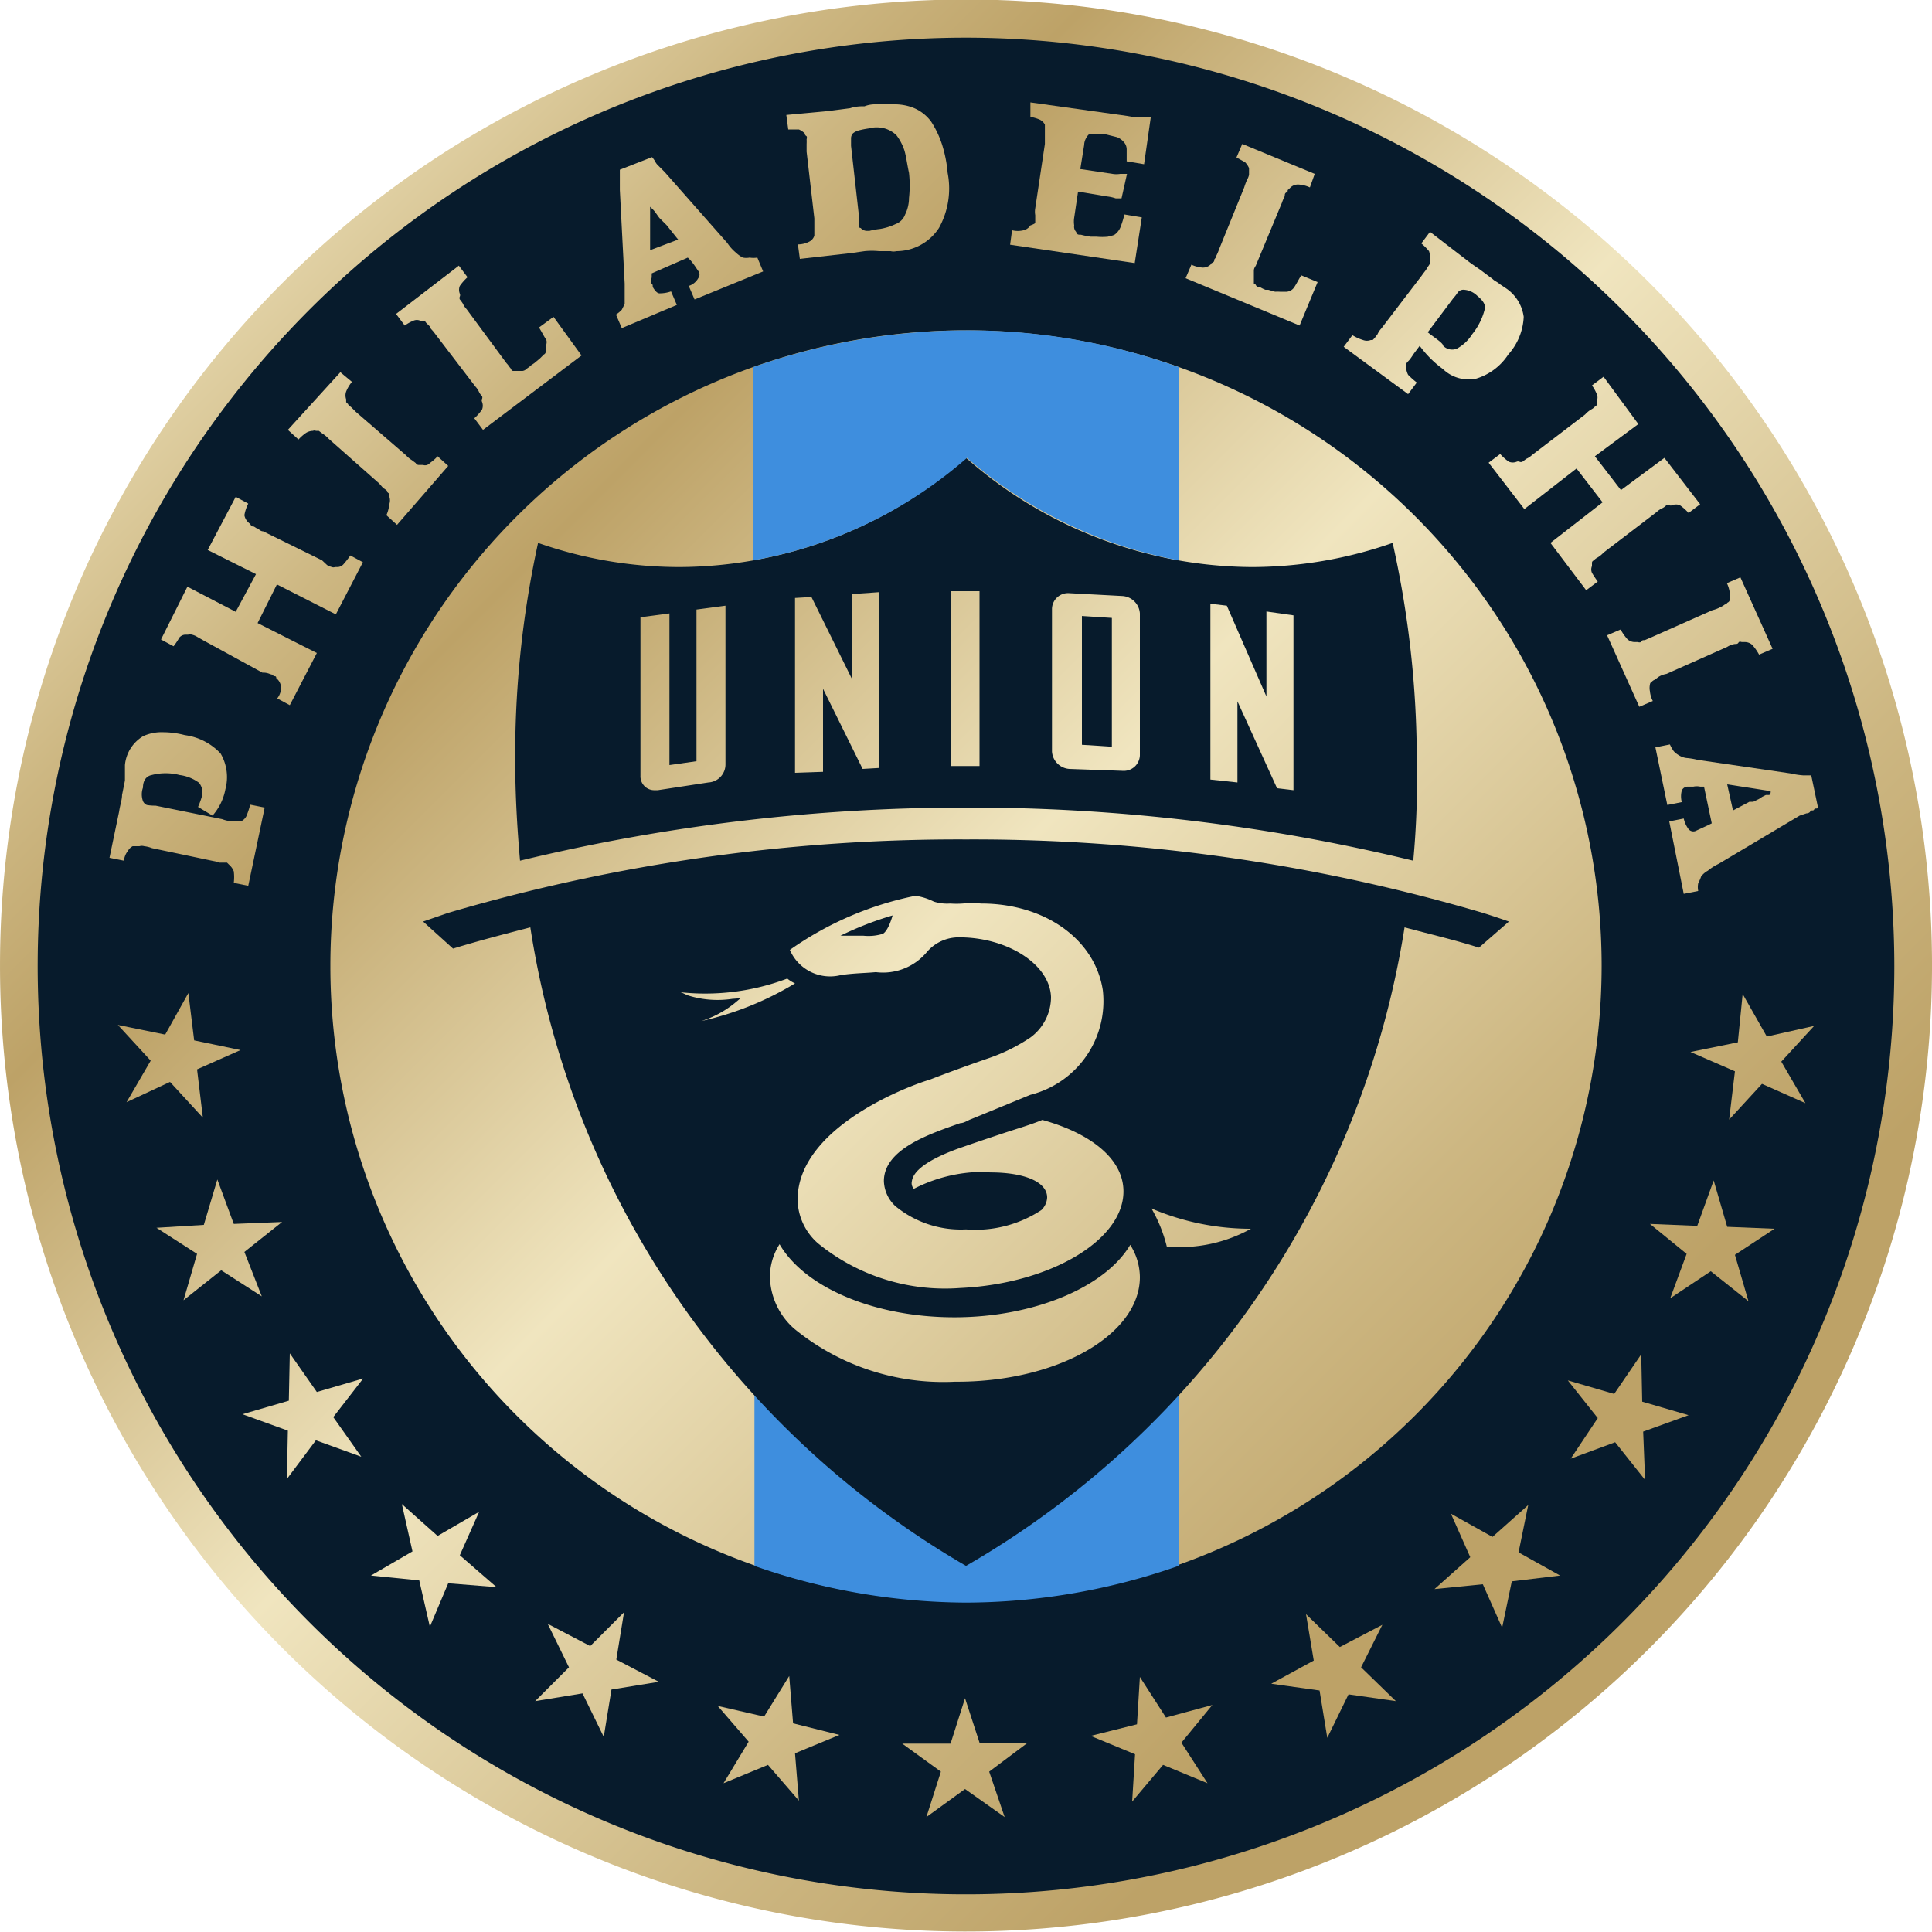
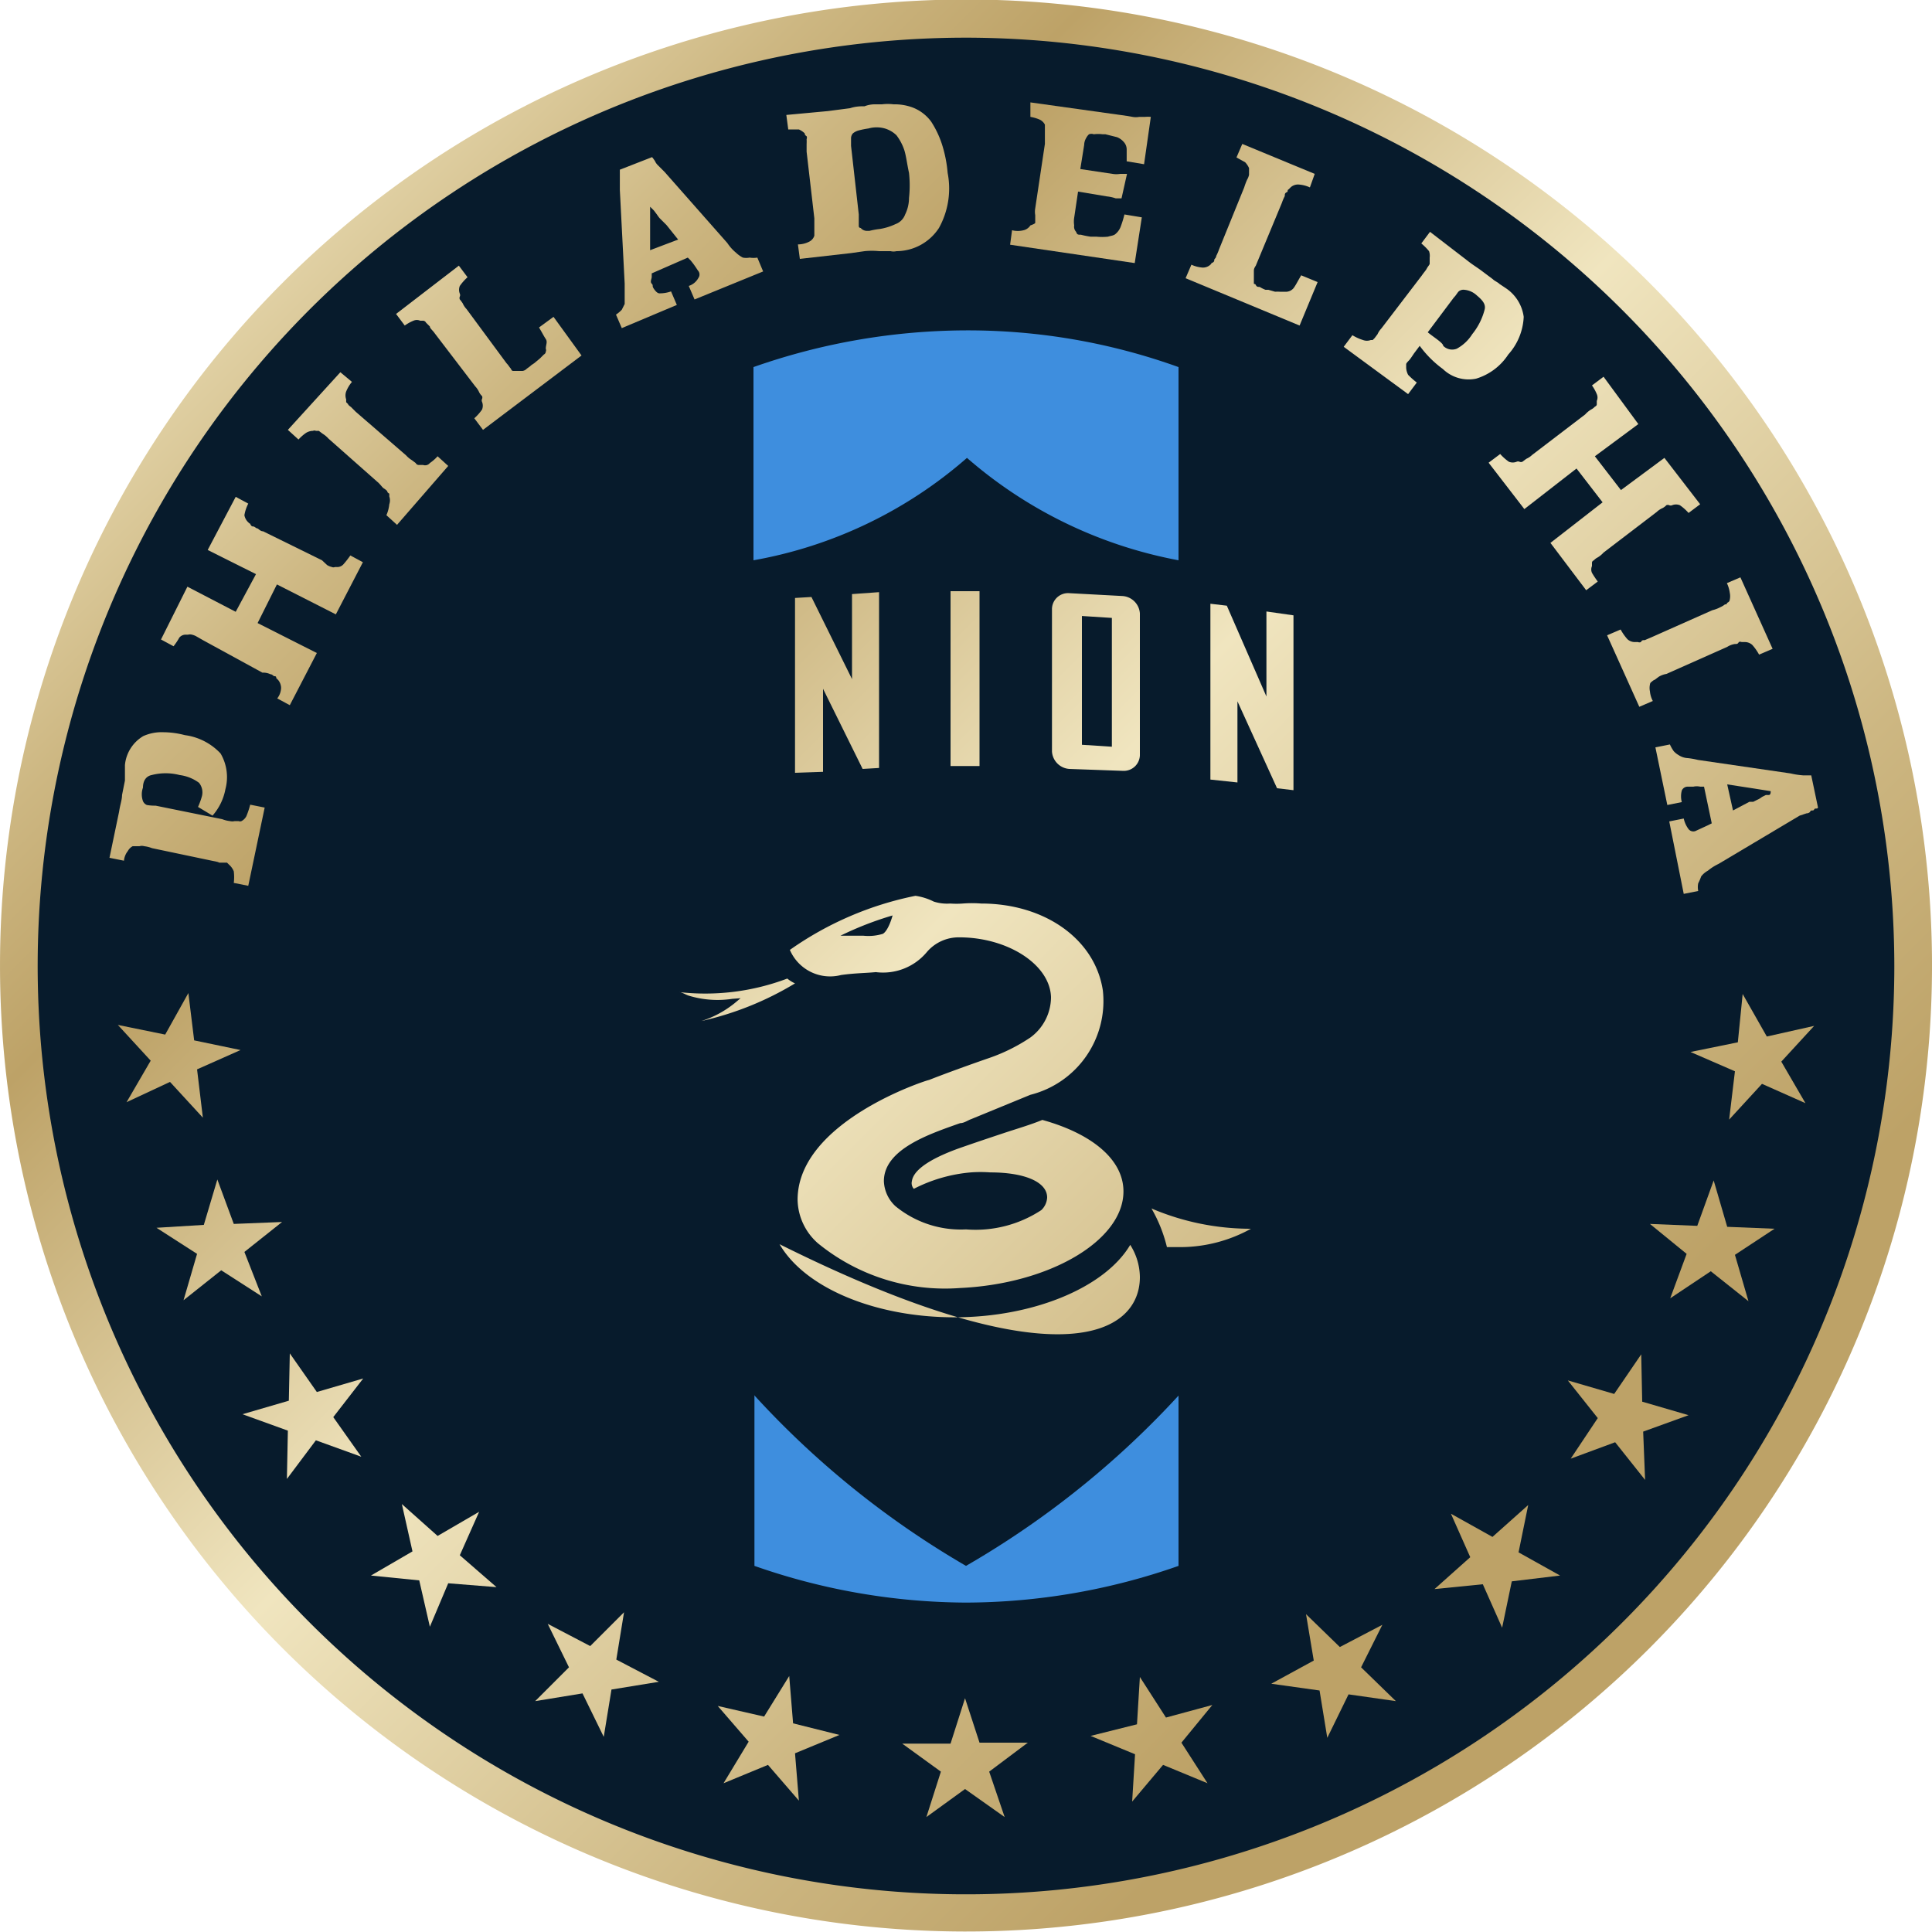
<svg xmlns="http://www.w3.org/2000/svg" xmlns:xlink="http://www.w3.org/1999/xlink" width="60" height="60" viewBox="0 0 60 60">
  <defs>
    <style>.cls-1{fill:url(#linear-gradient);}.cls-2{fill:#071b2c;}.cls-3{fill:#3e8ede;}.cls-4{fill:url(#linear-gradient-3);}.cls-5{fill:url(#linear-gradient-4);}.cls-6{fill:url(#linear-gradient-5);}.cls-7{fill:url(#linear-gradient-6);}.cls-8{fill:url(#linear-gradient-7);}.cls-9{fill:url(#linear-gradient-8);}.cls-10{fill:url(#linear-gradient-9);}.cls-11{fill:url(#linear-gradient-10);}.cls-12{fill:url(#linear-gradient-11);}.cls-13{fill:url(#linear-gradient-12);}.cls-14{fill:url(#linear-gradient-13);}.cls-15{fill:url(#linear-gradient-14);}.cls-16{fill:url(#linear-gradient-15);}.cls-17{fill:url(#linear-gradient-16);}.cls-18{fill:url(#linear-gradient-17);}.cls-19{fill:url(#linear-gradient-18);}.cls-20{fill:url(#linear-gradient-19);}.cls-21{fill:url(#linear-gradient-20);}.cls-22{fill:url(#linear-gradient-21);}.cls-23{fill:url(#linear-gradient-22);}.cls-24{fill:url(#linear-gradient-23);}.cls-25{fill:url(#linear-gradient-24);}.cls-26{fill:url(#linear-gradient-25);}.cls-27{fill:url(#linear-gradient-26);}.cls-28{fill:url(#linear-gradient-27);}.cls-29{fill:url(#linear-gradient-28);}.cls-30{fill:url(#linear-gradient-29);}.cls-31{fill:url(#linear-gradient-30);}.cls-32{fill:url(#linear-gradient-31);}.cls-33{fill:url(#linear-gradient-32);}.cls-34{fill:url(#linear-gradient-33);}.cls-35{fill:url(#linear-gradient-34);}.cls-36{fill:url(#linear-gradient-35);}.cls-37{fill:url(#linear-gradient-36);}</style>
    <linearGradient id="linear-gradient" x1="-3522.32" y1="941.15" x2="-3522.09" y2="941.15" gradientTransform="matrix(245.01, 245.01, 245.01, -245.01, 632409.26, 1093588.76)" gradientUnits="userSpaceOnUse">
      <stop offset="0" stop-color="#bda267" />
      <stop offset="0.07" stop-color="#bda267" />
      <stop offset="0.14" stop-color="#cbb580" />
      <stop offset="0.27" stop-color="#f0e4be" />
      <stop offset="0.27" stop-color="#f0e5bf" />
      <stop offset="0.39" stop-color="#cdb782" />
      <stop offset="0.46" stop-color="#bda267" />
      <stop offset="0.66" stop-color="#f0e5bf" />
      <stop offset="0.85" stop-color="#cdb782" />
      <stop offset="0.96" stop-color="#bda267" />
      <stop offset="1" stop-color="#bda267" />
    </linearGradient>
    <linearGradient id="linear-gradient-3" x1="-3522.32" y1="941.28" x2="-3522.09" y2="941.28" gradientTransform="matrix(245.01, 245.01, 245.01, -245.01, 632366.78, 1093631.27)" xlink:href="#linear-gradient" />
    <linearGradient id="linear-gradient-4" x1="-3522.32" y1="941.22" x2="-3522.09" y2="941.22" gradientTransform="matrix(245.01, 245.01, 245.01, -245.01, 632386.95, 1093611.12)" xlink:href="#linear-gradient" />
    <linearGradient id="linear-gradient-5" x1="-3522.32" y1="941.17" x2="-3522.09" y2="941.17" gradientTransform="matrix(245.01, 245.01, 245.01, -245.01, 632403.98, 1093594.09)" xlink:href="#linear-gradient" />
    <linearGradient id="linear-gradient-6" x1="-3522.32" y1="941.12" x2="-3522.09" y2="941.12" gradientTransform="matrix(245.01, 245.01, 245.01, -245.01, 632418.89, 1093579.18)" xlink:href="#linear-gradient" />
    <linearGradient id="linear-gradient-7" x1="-3522.32" y1="941.07" x2="-3522.09" y2="941.07" gradientTransform="matrix(245.01, 245.01, 245.01, -245.01, 632435.53, 1093562.54)" xlink:href="#linear-gradient" />
    <linearGradient id="linear-gradient-8" x1="-3522.32" y1="941.01" x2="-3522.09" y2="941.01" gradientTransform="matrix(245.02, 245.02, 245.02, -245.02, 632480.81, 1093589.74)" xlink:href="#linear-gradient" />
    <linearGradient id="linear-gradient-9" x1="-3522.32" y1="940.96" x2="-3522.09" y2="940.96" gradientTransform="matrix(245.01, 245.01, 245.01, -245.01, 632468.81, 1093529.21)" xlink:href="#linear-gradient" />
    <linearGradient id="linear-gradient-10" x1="-3522.32" y1="940.94" x2="-3522.09" y2="940.94" gradientTransform="matrix(245.01, 245.01, 245.01, -245.01, 632476.91, 1093521.16)" xlink:href="#linear-gradient" />
    <linearGradient id="linear-gradient-11" x1="-3522.32" y1="940.92" x2="-3522.09" y2="940.92" gradientTransform="matrix(245.01, 245.01, 245.01, -245.01, 632482.34, 1093515.73)" xlink:href="#linear-gradient" />
    <linearGradient id="linear-gradient-12" x1="-3522.32" y1="940.92" x2="-3522.09" y2="940.92" gradientTransform="matrix(245.01, 245.01, 245.01, -245.01, 632482.68, 1093515.39)" xlink:href="#linear-gradient" />
    <linearGradient id="linear-gradient-13" x1="-3522.32" y1="940.93" x2="-3522.09" y2="940.93" gradientTransform="matrix(245.01, 245.01, 245.01, -245.01, 632478.44, 1093519.63)" xlink:href="#linear-gradient" />
    <linearGradient id="linear-gradient-14" x1="-3522.32" y1="940.96" x2="-3522.09" y2="940.96" gradientTransform="matrix(245.01, 245.01, 245.01, -245.01, 632469.65, 1093528.42)" xlink:href="#linear-gradient" />
    <linearGradient id="linear-gradient-15" x1="-3522.32" y1="941.33" x2="-3522.09" y2="941.33" gradientTransform="matrix(245.01, 245.01, 245.01, -245.01, 632350.48, 1093647.56)" xlink:href="#linear-gradient" />
    <linearGradient id="linear-gradient-16" x1="-3522.32" y1="941.36" x2="-3522.09" y2="941.36" gradientTransform="matrix(245.01, 245.01, 245.01, -245.01, 632341.37, 1093656.7)" xlink:href="#linear-gradient" />
    <linearGradient id="linear-gradient-17" x1="-3522.32" y1="941.38" x2="-3522.09" y2="941.38" gradientTransform="matrix(245.01, 245.01, 245.01, -245.01, 632336.36, 1093661.68)" xlink:href="#linear-gradient" />
    <linearGradient id="linear-gradient-18" x1="-3522.32" y1="941.38" x2="-3522.09" y2="941.38" gradientTransform="matrix(245.01, 245.01, 245.01, -245.01, 632335.4, 1093662.67)" xlink:href="#linear-gradient" />
    <linearGradient id="linear-gradient-19" x1="-3522.32" y1="941.37" x2="-3522.09" y2="941.37" gradientTransform="matrix(245.01, 245.01, 245.01, -245.01, 632338.11, 1093659.96)" xlink:href="#linear-gradient" />
    <linearGradient id="linear-gradient-20" x1="-3522.32" y1="941.35" x2="-3522.09" y2="941.35" gradientTransform="matrix(245.01, 245.01, 245.01, -245.01, 632345, 1093653.04)" xlink:href="#linear-gradient" />
    <linearGradient id="linear-gradient-21" x1="-3522.32" y1="941.32" x2="-3522.09" y2="941.32" gradientTransform="matrix(245.01, 245.01, 245.01, -245.01, 632356.23, 1093641.84)" xlink:href="#linear-gradient" />
    <linearGradient id="linear-gradient-22" x1="-3522.32" y1="941.27" x2="-3522.09" y2="941.27" gradientTransform="matrix(245.01, 245.01, 245.01, -245.01, 632370.87, 1093627.17)" xlink:href="#linear-gradient" />
    <linearGradient id="linear-gradient-23" x1="-3522.32" y1="941.22" x2="-3522.09" y2="941.22" gradientTransform="matrix(245.01, 245.01, 245.01, -245.01, 632387.69, 1093610.38)" xlink:href="#linear-gradient" />
    <linearGradient id="linear-gradient-24" x1="-3522.32" y1="941.16" x2="-3522.09" y2="941.16" gradientTransform="matrix(245.01, 245.01, 245.01, -245.01, 632404.94, 1093593.1)" xlink:href="#linear-gradient" />
    <linearGradient id="linear-gradient-25" x1="-3522.32" y1="941.11" x2="-3522.09" y2="941.11" gradientTransform="matrix(245.01, 245.01, 245.01, -245.01, 632422.45, 1093575.62)" xlink:href="#linear-gradient" />
    <linearGradient id="linear-gradient-26" x1="-3522.32" y1="941.06" x2="-3522.09" y2="941.06" gradientTransform="matrix(245.01, 245.01, 245.01, -245.01, 632439.63, 1093558.44)" xlink:href="#linear-gradient" />
    <linearGradient id="linear-gradient-27" x1="-3522.32" y1="941.01" x2="-3522.09" y2="941.01" gradientTransform="matrix(245.01, 245.01, 245.01, -245.01, 632455.43, 1093542.59)" xlink:href="#linear-gradient" />
    <linearGradient id="linear-gradient-28" x1="-3522.32" y1="941.15" x2="-3522.09" y2="941.15" gradientTransform="matrix(245.01, 245.01, 245.01, -245.01, 632408.57, 1093589.5)" xlink:href="#linear-gradient" />
    <linearGradient id="linear-gradient-29" x1="-3522.32" y1="941.12" x2="-3522.09" y2="941.12" gradientTransform="matrix(245.01, 245.01, 245.01, -245.01, 632419.48, 1093578.59)" xlink:href="#linear-gradient" />
    <linearGradient id="linear-gradient-30" x1="-3522.32" y1="941.09" x2="-3522.09" y2="941.09" gradientTransform="matrix(245.01, 245.01, 245.01, -245.01, 632428.22, 1093569.85)" xlink:href="#linear-gradient" />
    <linearGradient id="linear-gradient-31" x1="-3522.32" y1="941.06" x2="-3522.09" y2="941.06" gradientTransform="matrix(245.01, 245.01, 245.01, -245.01, 632436.67, 1093561.4)" xlink:href="#linear-gradient" />
    <linearGradient id="linear-gradient-32" x1="-3522.32" y1="941.04" x2="-3522.09" y2="941.04" gradientTransform="matrix(245.01, 245.01, 245.01, -245.01, 632445.95, 1093552.12)" xlink:href="#linear-gradient" />
    <linearGradient id="linear-gradient-33" x1="-3522.32" y1="941.2" x2="-3522.09" y2="941.2" gradientTransform="matrix(245.01, 245.01, 245.01, -245.01, 632392.43, 1093605.64)" xlink:href="#linear-gradient" />
    <linearGradient id="linear-gradient-34" x1="-3522.32" y1="941.22" x2="-3522.09" y2="941.22" gradientTransform="matrix(245.01, 245.01, 245.01, -245.01, 632387.88, 1093610.19)" xlink:href="#linear-gradient" />
    <linearGradient id="linear-gradient-35" x1="-3522.32" y1="941.16" x2="-3522.09" y2="941.16" gradientTransform="matrix(245.01, 245.01, 245.01, -245.01, 632407.31, 1093590.73)" xlink:href="#linear-gradient" />
    <linearGradient id="linear-gradient-36" x1="-3522.32" y1="941.18" x2="-3522.09" y2="941.18" gradientTransform="matrix(245.01, 245.01, 245.01, -245.01, 632399.78, 1093598.29)" xlink:href="#linear-gradient" />
  </defs>
  <g id="Philadelphia">
    <path class="cls-1" d="M60,30.12v-.27a30,30,0,1,0,0,.27Z" />
    <path class="cls-2" d="M30,1.17A28.83,28.83,0,1,0,58.83,30,28.86,28.86,0,0,0,30,1.17" />
-     <path class="cls-1" d="M49.74,30A19.74,19.74,0,1,0,30,49.74,19.76,19.76,0,0,0,49.74,30Z" />
    <path class="cls-3" d="M30,49.77a20.07,20.07,0,0,0,6.6-1.14v-6A13.69,13.69,0,0,0,30,45.81a13.89,13.89,0,0,0-6.57-3.18v6A20.07,20.07,0,0,0,30,49.77" />
    <path class="cls-2" d="M46.86,28.62c-.42-.15-.81-.27-.81-.27A56,56,0,0,0,30,26.07a56.15,56.15,0,0,0-16.08,2.28l-.78.27.93.84c.78-.24,1.59-.45,2.4-.66A27.82,27.82,0,0,0,30,48.63,27.91,27.91,0,0,0,43.62,28.8c.78.21,1.56.39,2.31.63l.93-.81" />
    <path class="cls-2" d="M30,25.08a58.32,58.32,0,0,1,13.89,1.65A26.83,26.83,0,0,0,44,23.61a31,31,0,0,0-.75-6.75,13.3,13.3,0,0,1-4.38.75A13.54,13.54,0,0,1,30,14.22a13.54,13.54,0,0,1-8.91,3.39,13.3,13.3,0,0,1-4.38-.75A31,31,0,0,0,16,23.61c0,1.05.06,2.1.15,3.12A58.88,58.88,0,0,1,30,25.08" />
    <path class="cls-3" d="M30,10.26a20.07,20.07,0,0,0-6.6,1.14v6a13.69,13.69,0,0,0,6.63-3.18,13.89,13.89,0,0,0,6.57,3.18v-6A19.32,19.32,0,0,0,30,10.26" />
    <path class="cls-4" d="M6.81,26.79c.06,0,.09,0,.15,0s.06,0,.09,0l.06.06a.54.54,0,0,1,.15.21,1.42,1.42,0,0,1,0,.36l.45.09.51-2.43-.45-.09a2.5,2.5,0,0,1-.12.36.36.36,0,0,1-.15.15.11.11,0,0,1-.09,0H7.29a.33.33,0,0,1-.15,0,.93.93,0,0,1-.24-.06l-2.07-.42A1.39,1.39,0,0,1,4.56,25a.23.23,0,0,1-.12-.12.62.62,0,0,1,0-.42c0-.24.12-.36.27-.39a1.73,1.73,0,0,1,.87,0,1.28,1.28,0,0,1,.6.24.47.47,0,0,1,.09.42,2.28,2.28,0,0,1-.12.33l.45.27A1.71,1.71,0,0,0,7,24.51a1.45,1.45,0,0,0-.15-1.11,1.85,1.85,0,0,0-1.11-.57,2.68,2.68,0,0,0-.66-.09,1.39,1.39,0,0,0-.63.12,1.17,1.17,0,0,0-.57.9c0,.06,0,.12,0,.21s0,.18,0,.27l-.09.45c0,.15-.06.3-.09.51l-.3,1.44.45.09a.56.56,0,0,1,.12-.3.36.36,0,0,1,.15-.15s.06,0,.09,0h.12a.27.27,0,0,1,.15,0,.93.93,0,0,1,.24.06l2,.42A.3.3,0,0,1,6.81,26.79Z" />
    <path class="cls-5" d="M8.4,20.94c.06,0,.09.06.12.06s.06,0,.06.06l.06.06a.4.4,0,0,1,.09.24.56.56,0,0,1-.12.33L9,21.9l.84-1.62L8,19.35l.6-1.2,1.83.93.84-1.62-.39-.21a2.91,2.91,0,0,1-.21.27.26.26,0,0,1-.18.09h-.09a.11.11,0,0,1-.09,0,.51.51,0,0,1-.15-.06L10,17.4l-1.83-.9c-.09,0-.15-.09-.18-.09s-.09-.06-.12-.06-.06,0-.09-.06,0,0-.06-.06A.4.4,0,0,1,7.59,16a1.24,1.24,0,0,1,.12-.36l-.39-.21-.87,1.65,1.5.75L7.32,19l-1.5-.78L5,19.86l.39.21a2,2,0,0,0,.18-.27.26.26,0,0,1,.18-.09h.09a.23.23,0,0,1,.12,0,.51.51,0,0,1,.15.06l.21.12,1.83,1A.51.51,0,0,1,8.4,20.94Z" />
    <path class="cls-6" d="M11.94,15.18s.09.06.09.09.06.06.06.06,0,.06,0,.09a.36.36,0,0,1,0,.24A1.12,1.12,0,0,1,12,16l.33.3,1.59-1.83-.33-.3a1.31,1.31,0,0,1-.24.21.19.19,0,0,1-.21.06H13s-.06,0-.09-.06l-.12-.09a.8.8,0,0,1-.18-.15l-1.56-1.35-.15-.15s-.09-.06-.09-.09l-.06-.06s0-.06,0-.09a.36.36,0,0,1,0-.24,1.12,1.12,0,0,1,.18-.3l-.36-.3L8.94,13.35l.33.3a1.31,1.31,0,0,1,.24-.21.43.43,0,0,1,.21-.06.11.11,0,0,1,.09,0l.09,0,.12.09a.8.8,0,0,1,.18.15L11.76,15C11.85,15.09,11.88,15.15,11.94,15.18Z" />
    <path class="cls-7" d="M17.19,9.84l-.45.33c.09.15.15.27.21.36s0,.18,0,.3a.11.11,0,0,1,0,.09s0,.06-.06.09l-.12.12-.18.15-.09.06c-.06.06-.12.09-.15.12a.23.23,0,0,1-.12.06s-.06,0-.09,0H16s0,0-.06,0-.06-.06-.09-.09-.06-.09-.12-.15L14.49,9.6a.63.63,0,0,1-.12-.18s-.06-.09-.09-.12a.11.11,0,0,1,0-.09.11.11,0,0,0,0-.09.32.32,0,0,1,0-.24,1.52,1.52,0,0,1,.24-.27l-.27-.36L12.3,9.75l.27.36a1.32,1.32,0,0,1,.27-.15.26.26,0,0,1,.21,0l.09,0s.06,0,.09.06l.12.12c0,.06.09.12.15.21L14.76,12a.63.63,0,0,1,.12.18.41.41,0,0,0,.09.12.11.11,0,0,1,0,.09.11.11,0,0,0,0,.09.32.32,0,0,1,0,.24,1.52,1.52,0,0,1-.24.27l.27.36,3.06-2.31Z" />
    <path class="cls-8" d="M21.39,8.88l.18.42,2.13-.87L23.52,8a.75.75,0,0,1-.24,0A.56.56,0,0,1,23.07,8a.91.91,0,0,1-.21-.15,1.35,1.35,0,0,1-.27-.3L20.64,5.34l-.12-.12-.09-.09A.41.41,0,0,1,20.34,5s-.06-.09-.09-.12l-1,.39c0,.06,0,.12,0,.24s0,.24,0,.39l.15,2.91v.39c0,.09,0,.18,0,.24l-.09.18a1,1,0,0,1-.18.15l.18.42,1.71-.72-.18-.42a1.06,1.06,0,0,1-.36.06c-.06,0-.12-.06-.18-.15s0-.09-.06-.15,0-.15,0-.21V8.49L21.36,8l.09.09c.15.18.21.3.24.33a.18.18,0,0,1,0,.21A.52.52,0,0,1,21.39,8.88Zm-1.2-1.11,0-.78,0-.57.06.06.06.06.09.12s.06.09.09.12l.09.09.06.06s0,0,.06.06l.36.45Z" />
    <path class="cls-9" d="M27.66,7.8a.38.38,0,0,0,.18,0,1.58,1.58,0,0,0,1.32-.72,2.53,2.53,0,0,0,.27-1.71,4,4,0,0,0-.18-.9,3,3,0,0,0-.33-.69,1.28,1.28,0,0,0-.6-.45,1.62,1.62,0,0,0-.57-.09,1.46,1.46,0,0,0-.36,0c-.06,0-.12,0-.24,0a.89.89,0,0,0-.3.06c-.12,0-.27,0-.45.06l-.69.09-1.29.12.06.45h.33a.63.63,0,0,1,.18.12s0,.06.06.09a.11.11,0,0,1,0,.09,1.3,1.3,0,0,1,0,.15c0,.06,0,.15,0,.24l.24,2.07c0,.09,0,.15,0,.21v.24s0,.06,0,.09a.31.31,0,0,1-.15.18.76.76,0,0,1-.36.09l.06.45,1.59-.18.42-.06a2.27,2.27,0,0,1,.45,0ZM27,7.17h-.09a.26.26,0,0,1-.18-.09s-.06,0-.06-.06,0,0,0-.06,0-.06,0-.12,0-.12,0-.18l-.24-2.13c0-.09,0-.18,0-.24a.23.23,0,0,1,.06-.15.49.49,0,0,1,.18-.09,2.6,2.6,0,0,1,.3-.06.94.94,0,0,1,.51,0,.88.88,0,0,1,.36.21,1.59,1.59,0,0,1,.24.45c.06.18.09.45.15.72a3.58,3.58,0,0,1,0,.78,1.16,1.16,0,0,1-.12.51.5.5,0,0,1-.3.3,1.81,1.81,0,0,1-.48.15A2.33,2.33,0,0,0,27,7.17Z" />
    <path class="cls-10" d="M35.46,6.75l-.54-.09a3.11,3.11,0,0,1-.12.39.54.54,0,0,1-.15.21c-.06.06-.15.06-.24.09a1.72,1.72,0,0,1-.36,0l-.18,0a2.6,2.6,0,0,1-.3-.06c-.09,0-.12,0-.15-.09A.23.23,0,0,1,33.36,7a.75.75,0,0,1,0-.24l.12-.81.9.15a1.24,1.24,0,0,1,.27.06l.18,0L35,5.4h-.21a.75.75,0,0,1-.24,0l-1-.15.12-.75a.43.43,0,0,1,.06-.21.41.41,0,0,1,.09-.12.22.22,0,0,1,.15,0,1,1,0,0,1,.27,0l.09,0,.36.09a.54.54,0,0,1,.21.15.34.34,0,0,1,.09.24c0,.09,0,.21,0,.36l.54.09.21-1.47a1.06,1.06,0,0,0-.18,0h-.18a.59.59,0,0,1-.21,0L35,3.6,32,3.18,32,3.63a1.22,1.22,0,0,1,.3.09.36.36,0,0,1,.15.15s0,.06,0,.09,0,.06,0,.12v.15c0,.06,0,.15,0,.24l-.3,2a.59.59,0,0,0,0,.21c0,.06,0,.09,0,.15s0,.06,0,.09S32,7,32,7a.35.35,0,0,1-.21.15.72.72,0,0,1-.36,0l-.06.45,3.87.57Z" />
    <path class="cls-11" d="M40.92,8.76l-.51-.21c-.09.15-.15.27-.21.36a.31.31,0,0,1-.24.15l-.09,0h-.12a1.3,1.3,0,0,0-.15,0L39.39,9l-.09,0a1,1,0,0,1-.18-.09c-.06,0-.09,0-.12-.06s-.06,0-.06-.06,0,0,0-.06,0,0,0-.06V8.55s0-.06,0-.12,0-.09.06-.18l.81-1.95a1.46,1.46,0,0,1,.09-.21c0-.06,0-.09.06-.12s0-.06.06-.09l.06-.06a.34.34,0,0,1,.24-.09,1,1,0,0,1,.36.09l.15-.42-2.25-.93-.18.42.27.15a.63.63,0,0,1,.12.18v.21a.51.51,0,0,1-.06.15,2.07,2.07,0,0,0-.09.24l-.78,1.92a1.46,1.46,0,0,1-.09.21c0,.06-.06.09-.06.12s0,.06-.06.09,0,0-.06.06a.34.34,0,0,1-.24.09A1,1,0,0,1,37,8.22l-.18.42,3.54,1.47Z" />
    <path class="cls-12" d="M45.84,11.76a1.82,1.82,0,0,0,1-.75,1.87,1.87,0,0,0,.48-1.17,1.27,1.27,0,0,0-.57-.9l-.18-.12c-.06-.06-.15-.09-.21-.15L46,8.4c-.12-.09-.27-.18-.42-.3l-1.17-.9-.27.36a1.78,1.78,0,0,1,.24.24A.43.43,0,0,1,44.4,8V8.1s0,.06,0,.09-.06.09-.09.15-.09.12-.15.21L42.9,10.2a.63.63,0,0,0-.12.18l-.09.12-.06.06s0,0-.06,0a.34.34,0,0,1-.24,0,1.44,1.44,0,0,1-.33-.15l-.27.36,2,1.47.27-.36a2.45,2.45,0,0,1-.27-.24.56.56,0,0,1-.06-.21V11.4s0-.06,0-.09.06-.09.09-.12.09-.12.15-.21l.18-.24a3.28,3.28,0,0,0,.72.72A1.15,1.15,0,0,0,45.84,11.76Zm-1.5-1.44.81-1.08c.09-.09.12-.18.18-.21A.23.23,0,0,1,45.48,9a.65.65,0,0,1,.39.18c.18.15.27.27.24.42a2,2,0,0,1-.39.78,1.29,1.29,0,0,1-.48.45.39.39,0,0,1-.42-.09C44.82,10.65,44.52,10.47,44.34,10.32Z" />
    <path class="cls-13" d="M49.44,17.79a.26.26,0,0,1,0-.21s0-.06,0-.09,0-.06.06-.09a.41.41,0,0,1,.12-.09.8.8,0,0,0,.18-.15l1.65-1.26a.63.63,0,0,1,.18-.12.41.41,0,0,0,.12-.09.11.11,0,0,1,.09,0,.11.11,0,0,0,.09,0,.32.32,0,0,1,.24,0,1.52,1.52,0,0,1,.27.24l.36-.27-1.11-1.44-1.35,1-.81-1.05,1.35-1L49.8,11.7l-.36.27a1.32,1.32,0,0,1,.15.27.26.26,0,0,1,0,.21s0,.06,0,.09,0,.06-.06.09a.41.41,0,0,1-.12.09.8.8,0,0,0-.18.15l-1.65,1.26a.63.63,0,0,1-.18.12l-.12.09a.11.11,0,0,1-.09,0,.11.11,0,0,0-.09,0,.32.32,0,0,1-.24,0,1.52,1.52,0,0,1-.27-.24l-.36.27,1.11,1.44,1.62-1.26.81,1.05-1.62,1.26,1.11,1.47.36-.27A2.78,2.78,0,0,1,49.44,17.79Z" />
    <path class="cls-14" d="M53.88,20c.06,0,.09,0,.12-.06a.11.11,0,0,1,.09,0h.09a.34.34,0,0,1,.24.09,1.6,1.6,0,0,1,.21.3l.42-.18-1-2.22-.42.18a1,1,0,0,1,.09.3.51.51,0,0,1,0,.21s0,.06-.06.09,0,.06-.09.06a.66.66,0,0,1-.15.09,1,1,0,0,1-.24.09l-1.89.84-.21.09c-.06,0-.09,0-.12.06a.11.11,0,0,1-.09,0h-.09a.34.34,0,0,1-.24-.09,1.6,1.6,0,0,1-.21-.3l-.42.18,1,2.22.42-.18a.79.79,0,0,1-.09-.3.51.51,0,0,1,0-.21s0-.06.06-.09a.23.23,0,0,1,.09-.06l.12-.09a.66.66,0,0,1,.24-.09l1.89-.84A.6.6,0,0,1,53.88,20Z" />
    <path class="cls-15" d="M56.1,25.26s.09,0,.12-.06.09,0,.12-.06.09,0,.12-.06l-.21-1H56a2.49,2.49,0,0,1-.39-.06l-2.88-.42a2.22,2.22,0,0,0-.36-.06.57.57,0,0,1-.24-.09.65.65,0,0,1-.15-.12,1.3,1.3,0,0,1-.12-.21l-.45.09L51.78,25l.45-.09a.69.69,0,0,1,0-.36.2.2,0,0,1,.18-.12l.18,0a.51.51,0,0,1,.21,0l.12,0,.24,1.14-.12.06-.39.18a.19.19,0,0,1-.21-.06.85.85,0,0,1-.15-.33l-.45.09.45,2.25.45-.09a.58.58,0,0,1,0-.24,1.46,1.46,0,0,0,.09-.21.65.65,0,0,1,.21-.18,1.57,1.57,0,0,1,.33-.21l2.52-1.5Zm-1.17-.57s-.06,0-.09,0l-.12.06a.66.66,0,0,1-.15.09l-.12.06s0,0-.06,0,0,0-.06,0l-.51.27-.18-.81.78.12.57.09S55,24.69,54.93,24.69Z" />
    <polygon class="cls-16" points="6.12 33.21 7.47 32.61 6.03 32.31 5.85 30.84 5.13 32.13 3.66 31.83 4.68 32.94 3.93 34.23 5.28 33.6 6.3 34.71 6.12 33.21" />
    <polygon class="cls-17" points="6.87 39.45 8.13 40.26 7.59 38.88 8.76 37.95 7.26 38.01 6.75 36.63 6.33 38.04 4.86 38.13 6.12 38.94 5.7 40.38 6.87 39.45" />
    <polygon class="cls-18" points="9.81 44.73 11.22 45.24 10.35 44.01 11.28 42.81 9.84 43.23 9 42.03 8.97 43.5 7.53 43.92 8.94 44.43 8.91 45.93 9.81 44.73" />
    <polygon class="cls-19" points="15.42 49.29 14.28 48.3 14.88 46.95 13.59 47.7 12.48 46.71 12.81 48.18 11.52 48.93 13.02 49.08 13.35 50.52 13.92 49.17 15.42 49.29" />
    <polygon class="cls-20" points="18.99 52.47 20.46 52.23 19.14 51.54 19.38 50.07 18.33 51.12 17.01 50.43 17.67 51.78 16.62 52.83 18.09 52.59 18.75 53.94 18.99 52.47" />
    <polygon class="cls-21" points="24.69 54.45 26.07 53.88 24.63 53.52 24.51 52.05 23.73 53.31 22.29 52.98 23.25 54.09 22.47 55.38 23.85 54.81 24.81 55.92 24.69 54.45" />
    <polygon class="cls-22" points="29.97 55.56 31.2 56.43 30.72 55.02 31.92 54.12 30.42 54.12 29.97 52.74 29.52 54.15 28.02 54.15 29.22 55.02 28.77 56.43 29.97 55.56" />
    <polygon class="cls-23" points="36.12 54.81 37.5 55.38 36.69 54.12 37.65 52.95 36.21 53.34 35.4 52.08 35.31 53.55 33.87 53.91 35.25 54.48 35.16 55.95 36.12 54.81" />
    <polygon class="cls-24" points="43.35 52.83 42.27 51.78 42.93 50.46 41.61 51.15 40.56 50.13 40.8 51.57 39.48 52.29 40.98 52.5 41.22 53.97 41.88 52.62 43.35 52.83" />
    <polygon class="cls-25" points="46.95 49.11 48.45 48.93 47.16 48.21 47.46 46.74 46.35 47.73 45.06 47.01 45.66 48.36 44.55 49.35 46.05 49.2 46.65 50.55 46.95 49.11" />
    <polygon class="cls-26" points="51.03 44.46 52.44 43.95 51 43.53 50.97 42.06 50.13 43.29 48.69 42.87 49.62 44.04 48.78 45.3 50.16 44.79 51.09 45.96 51.03 44.46" />
    <polygon class="cls-27" points="53.88 38.97 55.11 38.16 53.64 38.1 53.22 36.66 52.71 38.07 51.24 38.01 52.38 38.94 51.87 40.32 53.13 39.48 54.3 40.41 53.88 38.97" />
    <polygon class="cls-28" points="54.72 33.66 56.07 34.26 55.32 32.97 56.34 31.86 54.87 32.19 54.12 30.87 53.97 32.37 52.5 32.67 53.88 33.27 53.7 34.77 54.72 33.66" />
-     <path class="cls-29" d="M22.53,23.73V18.81h0l-.9.12v4.71l-.84.12V19.05l-.9.12v4.92a.43.43,0,0,0,.45.45h.09L22,24.3A.56.56,0,0,0,22.53,23.73Z" />
    <polygon class="cls-30" points="27.3 23.85 27.3 18.39 27.3 18.39 26.46 18.45 26.46 21.09 25.2 18.54 24.69 18.57 24.69 24 24.69 24 25.56 23.97 25.56 21.39 26.79 23.88 27.3 23.85" />
    <polygon class="cls-31" points="30.42 18.36 29.52 18.36 29.52 23.79 30.42 23.79 30.42 18.36" />
    <path class="cls-32" d="M34.89,23.94a.5.5,0,0,0,.51-.48V19.05a.58.58,0,0,0-.54-.54l-1.68-.09a.5.5,0,0,0-.51.48v4.44a.58.58,0,0,0,.54.54l1.68.06Zm-.36-.75-.93-.06v-4l.93.06Z" />
    <polygon class="cls-33" points="39.33 18.99 39.33 21.63 38.1 18.81 37.59 18.75 37.59 18.75 37.59 24.21 38.43 24.3 38.43 21.78 39.66 24.48 40.17 24.54 40.17 19.11 39.33 18.99" />
    <path class="cls-34" d="M21.78,31.71a9.7,9.7,0,0,0,2.91-1.17,1.05,1.05,0,0,1-.24-.15,7.2,7.2,0,0,1-3.36.42c.09,0,.21.09.33.12a3.05,3.05,0,0,0,1.32.09L23,31l-.18.15A3.18,3.18,0,0,1,21.78,31.71Z" />
-     <path class="cls-35" d="M35.4,39.66a1.9,1.9,0,0,0-.3-1c-.78,1.32-3,2.25-5.46,2.25S25,40,24.21,38.64a1.9,1.9,0,0,0-.3,1,2.21,2.21,0,0,0,.75,1.62,7.3,7.3,0,0,0,5,1.65C32.82,42.93,35.4,41.46,35.4,39.66Z" />
+     <path class="cls-35" d="M35.4,39.66a1.9,1.9,0,0,0-.3-1c-.78,1.32-3,2.25-5.46,2.25S25,40,24.21,38.64C32.82,42.93,35.4,41.46,35.4,39.66Z" />
    <path class="cls-36" d="M35.76,37.53h0a4.53,4.53,0,0,1,.48,1.2c.09,0,.24,0,.45,0a4.54,4.54,0,0,0,2.16-.57A7.85,7.85,0,0,1,35.76,37.53Z" />
    <path class="cls-37" d="M34.89,37c0-1-1-1.8-2.52-2.22-.36.15-.78.27-1.23.42s-.9.3-1.41.48c-1.14.42-1.38.78-1.41,1a.26.26,0,0,0,.06.24,4.74,4.74,0,0,1,1.77-.51,4,4,0,0,1,.6,0c1.08,0,1.77.3,1.77.78a.58.58,0,0,1-.18.39,3.72,3.72,0,0,1-2.34.6,3.2,3.2,0,0,1-2.19-.72,1.11,1.11,0,0,1-.36-.78c0-1,1.44-1.47,2.37-1.8.12,0,.24-.09.33-.12L32,34a3,3,0,0,0,2.25-3.24c-.24-1.59-1.8-2.7-3.78-2.7a3.63,3.63,0,0,0-.57,0,2.66,2.66,0,0,1-.39,0A1.35,1.35,0,0,1,29,28a1.88,1.88,0,0,0-.57-.18,10.28,10.28,0,0,0-3.9,1.68,1.36,1.36,0,0,0,1.59.78c.42-.06.78-.06,1.08-.09a1.77,1.77,0,0,0,1.59-.63,1.3,1.3,0,0,1,1-.45h0c1.5,0,2.82.84,2.85,1.86A1.56,1.56,0,0,1,32,32.22a5.5,5.5,0,0,1-1.26.63s-1.05.36-1.89.69c-.06,0-4.08,1.29-4.08,3.72a1.84,1.84,0,0,0,.63,1.35A6.24,6.24,0,0,0,29.82,40C32.61,39.87,34.89,38.52,34.89,37ZM27.42,29a1.51,1.51,0,0,1-.6.06c-.36,0-.72,0-.72,0a10.21,10.21,0,0,1,1.62-.63S27.6,28.89,27.42,29Z" />
  </g>
</svg>